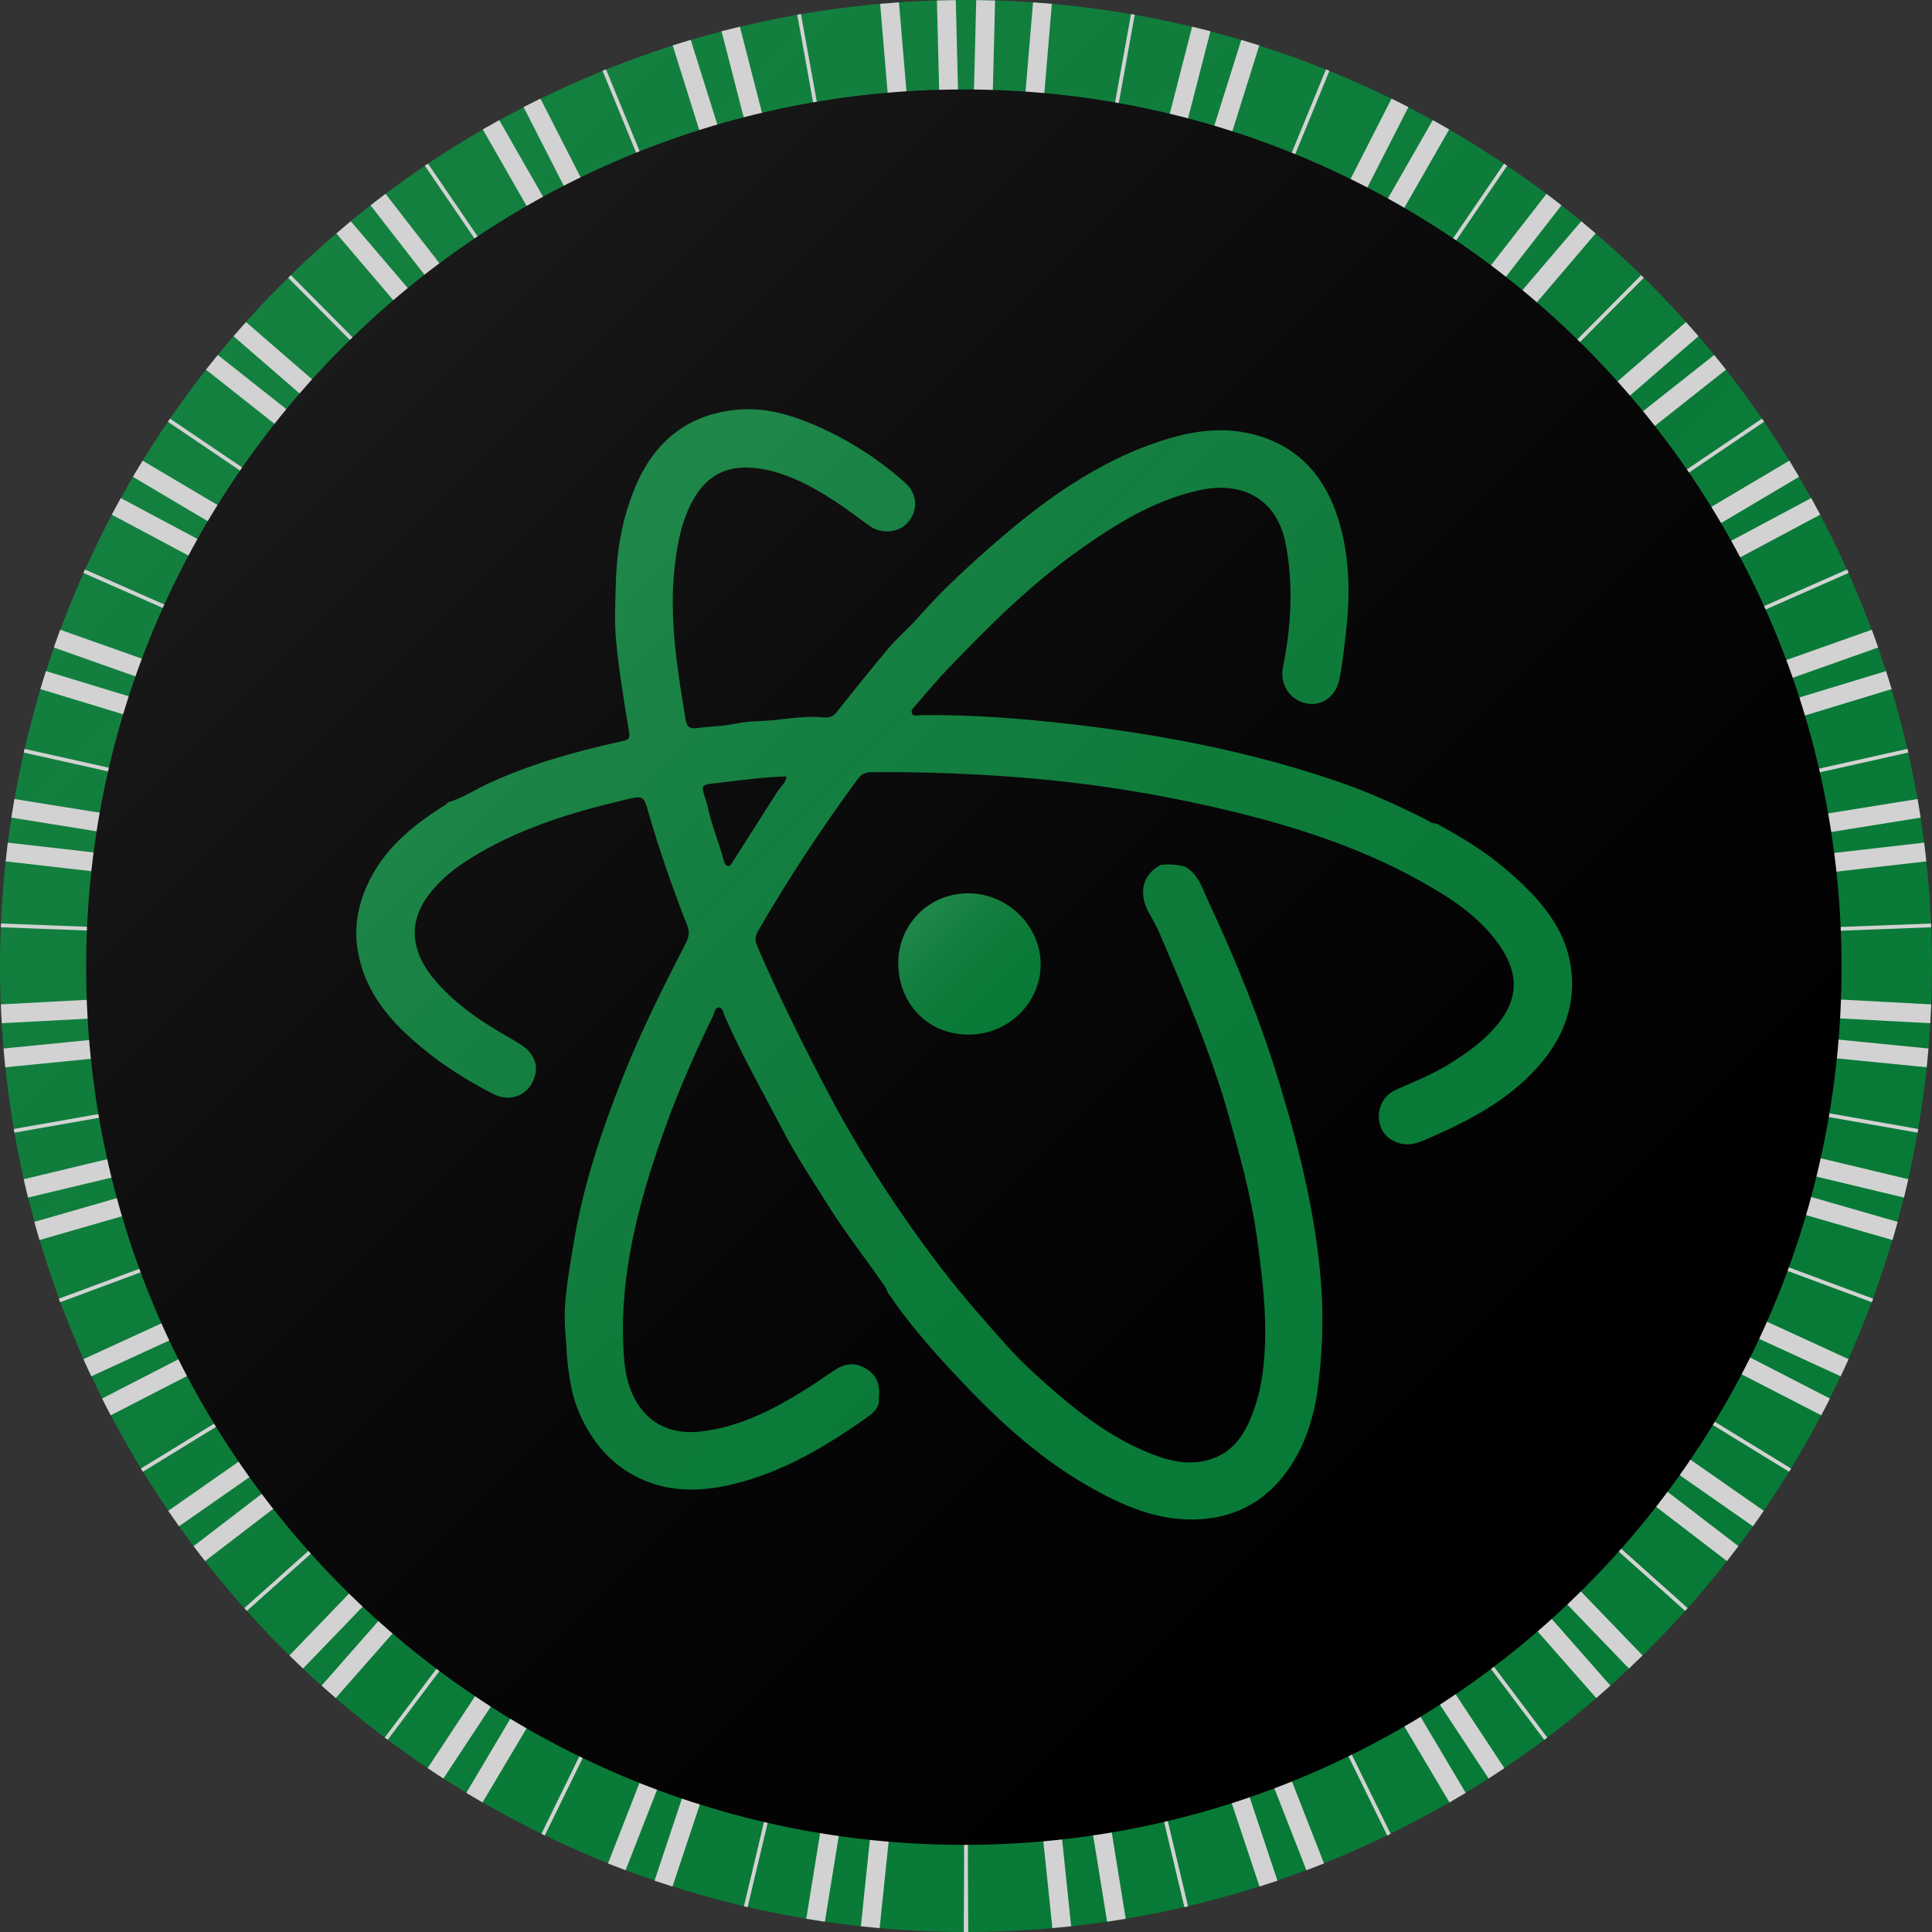
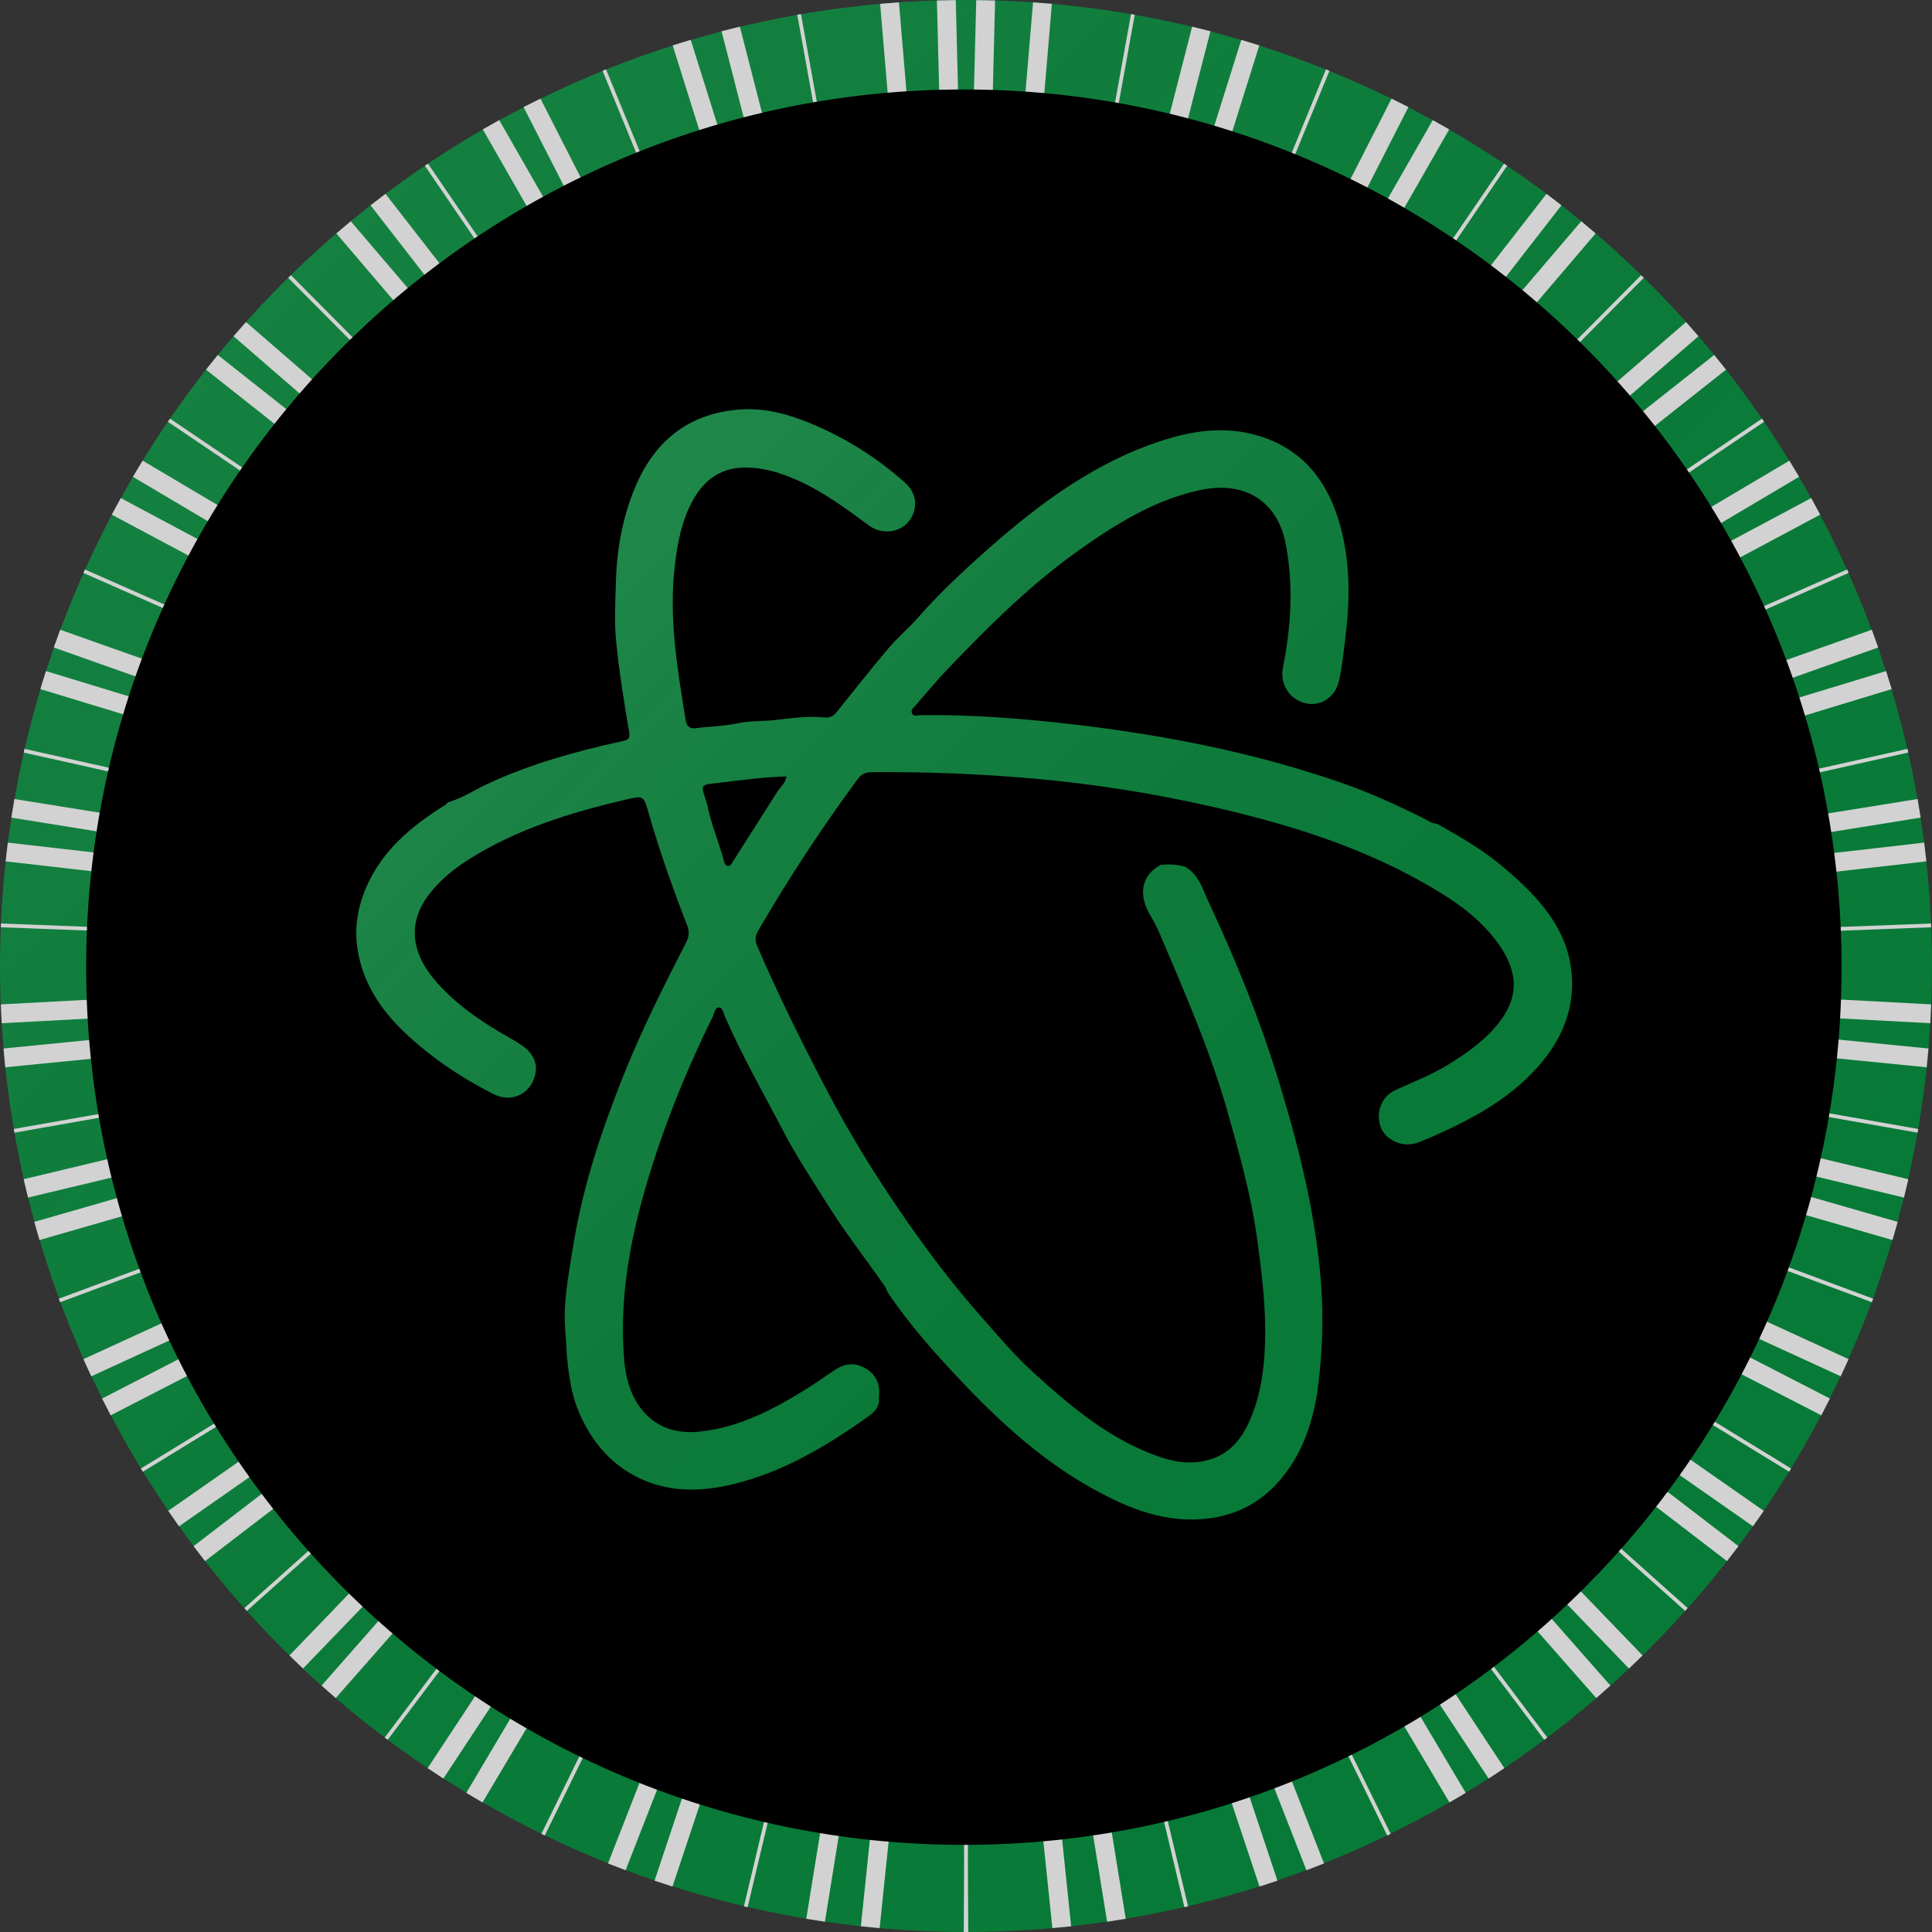
<svg xmlns="http://www.w3.org/2000/svg" version="1.0" x="0px" y="0px" viewBox="0 0 512 512" enable-background="new 0 0 512 512" xml:space="preserve">
  <rect x="0" y="0" width="512" height="512" fill="#333333" stroke="none" />
  <g id="Outer">
    <g id="Outer_Circle">
      <circle fill="#087A37" cx="256" cy="256" r="256" />
    </g>
  </g>
  <g id="Outer_Overlay">
    <g id="Outer_Circle_2_">
      <linearGradient id="SVGID_1_" gradientUnits="userSpaceOnUse" x1="74.981" y1="74.981" x2="437.02" y2="437.02">
        <stop offset="0" style="stop-color:#FFFFFF;stop-opacity:0.05" />
        <stop offset="1" style="stop-color:#333333;stop-opacity:0" />
      </linearGradient>
      <circle fill="url(#SVGID_1_)" cx="256" cy="256" r="256" />
    </g>
  </g>
  <g id="Stripes">
    <g>
      <g>
        <path fill="#D2D2D2" d="M70.715,323.7l-55.126,20.466c0.115,0.313,0.239,0.622,0.355,0.935l55.118-20.463L70.715,323.7z      M75.112,335.854l-53.006,24.337c0.68,1.523,1.378,3.035,2.087,4.543l53.005-24.337L75.112,335.854z M78.656,344.072     l-51.603,26.555c0.748,1.491,1.511,2.973,2.287,4.446l51.604-26.556L78.656,344.072z M91.493,367.638l-46.905,32.745     c0.941,1.376,1.888,2.748,2.855,4.104l46.912-32.75L91.493,367.638z M228.136,510.485c1.654,0.179,3.314,0.338,4.977,0.485     l6.136-59.034l-4.974-0.518L228.136,510.485z M86.426,359.087l-49.094,30.09c0.174,0.285,0.355,0.565,0.53,0.85l49.086-30.086     L86.426,359.087z M59.82,263l-59.6,3.171c0.065,1.669,0.143,3.334,0.24,4.994l59.625-3.173L59.82,263z M60.314,271.983     l-59.375,5.88c0.141,1.663,0.287,3.325,0.459,4.979l59.408-5.883L60.314,271.983z M62.296,288.852L3.647,299.19     c0.056,0.328,0.106,0.659,0.163,0.986l58.66-10.341L62.296,288.852z M65.945,307.448L9.097,323.811     c0.441,1.609,0.898,3.212,1.369,4.809l56.861-16.366L65.945,307.448z M59.85,247.002l-59.589-2.264     c-0.015,0.333-0.025,0.666-0.038,0.999l59.589,2.264L59.85,247.002z M63.988,298.687L6.271,312.505     c0.367,1.629,0.755,3.249,1.153,4.865l57.729-13.82L63.988,298.687z M182.181,439.983l-21.058,53.848     c1.546,0.617,3.103,1.214,4.664,1.802l21.05-53.829L182.181,439.983z M173.465,498.398c1.576,0.536,3.162,1.048,4.751,1.555     l18.386-55.177l-4.743-1.58L173.465,498.398z M213.668,508.496c1.642,0.273,3.287,0.535,4.939,0.777l9.444-58.384l-4.936-0.799     L213.668,508.496z M197.15,505.191c0.325,0.077,0.646,0.162,0.971,0.237l13.608-57.183l-0.973-0.232L197.15,505.191z      M168.668,434.563l-25.197,51.426c0.299,0.147,0.596,0.3,0.896,0.445l25.2-51.432L168.668,434.563z M122.481,404.353     l-37.254,42.346c1.241,1.112,2.488,2.219,3.75,3.307l37.257-42.35L122.481,404.353z M115.874,398.063l-39.166,40.644     c1.189,1.167,2.387,2.327,3.599,3.471l39.167-40.646L115.874,398.063z M107.012,388.428l-42.257,37.729     c0.222,0.249,0.441,0.5,0.664,0.748l42.26-37.73L107.012,388.428z M152.588,426.263l-29.018,48.861     c1.425,0.863,2.861,1.709,4.304,2.545l29.013-48.854L152.588,426.263z M135.907,415.346l-33.957,45.121     c0.266,0.201,0.527,0.408,0.793,0.608l33.962-45.128L135.907,415.346z M144.509,421.306l-31.184,47.274     c1.383,0.93,2.775,1.846,4.177,2.749l31.18-47.27L144.509,421.306z M96.507,375.075l-45.209,34.667     c1.002,1.332,2.015,2.656,3.042,3.968l45.21-34.668L96.507,375.075z M181.812,70.044l-21.21-51.663     c-0.309,0.124-0.617,0.252-0.925,0.378l21.21,51.665L181.812,70.044z M128.568,100.373L92.956,58.631     c-1.285,1.063-2.555,2.142-3.818,3.229l35.626,41.758L128.568,100.373z M159.701,79.683l-27.398-47.85     c-1.459,0.807-2.914,1.62-4.355,2.455l27.415,47.879L159.701,79.683z M135.81,94.675l-33.645-43.306     c-1.332,1.002-2.657,2.014-3.968,3.042l33.665,43.331L135.81,94.675z M144.376,88.735l-30.958-45.376     c-0.277,0.186-0.555,0.37-0.831,0.557l30.962,45.383L144.376,88.735z M168.387,75.442l-25.162-49.31     c-1.497,0.736-2.989,1.479-4.469,2.243l25.177,49.339L168.387,75.442z M233.245,1.018l4.833,57.233l4.982-0.421L238.23,0.625     C236.564,0.739,234.903,0.872,233.245,1.018z M248.29,0.125l1.447,57.485l4.998-0.126l-1.446-57.45     C251.62,0.052,249.952,0.076,248.29,0.125z M199.938,64.333L183.05,10.564c-1.6,0.475-3.194,0.961-4.781,1.466l16.898,53.801     L199.938,64.333z M222.429,59.929L212.266,3.736c-0.329,0.057-0.659,0.106-0.987,0.164l10.167,56.207L222.429,59.929z      M210.181,61.973L196.073,7.071c-1.623,0.389-3.242,0.785-4.853,1.205l14.119,54.94L210.181,61.973z M70.792,186.312     L15.95,166.884c-0.58,1.561-1.138,3.131-1.688,4.707l54.86,19.434L70.792,186.312z M68.133,194.869l-55.964-17.025     c-0.508,1.585-0.999,3.178-1.476,4.777l55.985,17.032L68.133,194.869z M61.128,230.06L2.07,223.305     c-0.21,1.65-0.392,3.308-0.57,4.968l59.06,6.754L61.128,230.06z M75.222,174.175l-52.726-23.259     c-0.137,0.304-0.265,0.612-0.401,0.916l52.723,23.258L75.222,174.175z M115.882,111.986L77.088,72.923     c-0.238,0.233-0.479,0.465-0.716,0.699l38.8,39.069L115.882,111.986z M64.072,211.325L6.496,198.458     c-0.074,0.324-0.139,0.652-0.212,0.977l57.57,12.866L64.072,211.325z M62.334,221.15l-58.511-9.403     c-0.286,1.64-0.563,3.282-0.817,4.933l58.536,9.407L62.334,221.15z M82.274,158.815L32.008,131.99     c-0.809,1.457-1.602,2.922-2.382,4.396l50.294,26.839L82.274,158.815z M107.037,121.601L65.193,85.35     c-1.111,1.242-2.216,2.489-3.304,3.753l41.875,36.277L107.037,121.601z M101.362,128.576L57.726,94.07     c-1.055,1.29-2.106,2.583-3.136,3.895l43.67,34.533L101.362,128.576z M86.503,150.937l-48.704-28.862     c-0.873,1.419-1.728,2.85-2.574,4.287l48.729,28.876L86.503,150.937z M91.585,142.406l-46.529-31.462     c-0.189,0.274-0.382,0.546-0.57,0.822l46.539,31.469L91.585,142.406z M445.323,199.652l55.985-17.032     c-0.478-1.599-0.968-3.191-1.476-4.777l-55.965,17.025L445.323,199.652z M375.294,415.947l33.962,45.128     c0.267-0.2,0.527-0.407,0.793-0.608l-33.956-45.121L375.294,415.947z M385.766,407.655l37.258,42.35     c1.263-1.088,2.509-2.194,3.75-3.307l-37.254-42.346L385.766,407.655z M392.527,401.531l39.167,40.646     c1.212-1.144,2.409-2.304,3.599-3.471l-39.166-40.644L392.527,401.531z M363.318,424.06l31.181,47.27     c1.401-0.903,2.795-1.819,4.177-2.749l-31.184-47.274L363.318,424.06z M404.323,389.174l42.26,37.73     c0.223-0.248,0.441-0.499,0.663-0.748l-42.257-37.729L404.323,389.174z M315.398,444.776l18.386,55.177     c1.59-0.507,3.177-1.019,4.753-1.555l-18.395-55.202L315.398,444.776z M412.45,379.042l45.21,34.668     c1.027-1.312,2.04-2.636,3.042-3.968l-45.209-34.667L412.45,379.042z M355.114,428.815l29.013,48.854     c1.443-0.836,2.88-1.682,4.304-2.545l-29.018-48.861L355.114,428.815z M300.271,448.246l13.608,57.183     c0.325-0.075,0.646-0.16,0.972-0.237l-13.607-57.178L300.271,448.246z M342.434,435.002l25.2,51.432     c0.3-0.146,0.597-0.298,0.896-0.445l-25.197-51.426L342.434,435.002z M325.163,441.804l21.05,53.829     c1.561-0.588,3.117-1.185,4.664-1.802l-21.058-53.848L325.163,441.804z M449.531,289.836l58.66,10.341     c0.057-0.328,0.107-0.658,0.163-0.986l-58.649-10.339L449.531,289.836z M446.848,303.55l57.729,13.821     c0.397-1.617,0.785-3.237,1.152-4.866l-57.718-13.818L446.848,303.55z M283.949,450.89l9.444,58.384     c1.652-0.242,3.297-0.504,4.938-0.777l-9.447-58.405L283.949,450.89z M451.195,276.96l59.407,5.883     c0.173-1.654,0.318-3.316,0.46-4.979l-59.375-5.88L451.195,276.96z M452.181,263l-0.266,4.992l59.626,3.173     c0.097-1.66,0.175-3.325,0.24-4.994L452.181,263z M452.188,248.001l59.59-2.264c-0.013-0.333-0.023-0.667-0.038-0.999     l-59.589,2.264L452.188,248.001z M256.295,452.499v-0.004L256,452.497l-0.294-0.002v0.004l-0.411,0.002l0.206,40.647     l-0.095,18.844c0.199,0.001,0.396,0.008,0.595,0.008s0.396-0.007,0.596-0.008l-0.096-18.863l0.205-40.628L256.295,452.499z      M431.057,348.518l51.603,26.556c0.776-1.474,1.539-2.955,2.287-4.445l-51.603-26.556L431.057,348.518z M425.052,359.94     l49.087,30.086c0.175-0.284,0.355-0.564,0.53-0.85l-49.094-30.09L425.052,359.94z M440.938,324.638l55.118,20.463     c0.116-0.313,0.24-0.621,0.355-0.935L441.285,323.7L440.938,324.638z M444.673,312.253l56.861,16.366     c0.472-1.597,0.928-3.199,1.369-4.809l-56.848-16.362L444.673,312.253z M417.646,371.737l46.911,32.75     c0.967-1.356,1.914-2.729,2.855-4.104l-46.905-32.746L417.646,371.737z M434.803,340.397l53.005,24.337     c0.708-1.508,1.407-3.02,2.087-4.543l-53.006-24.337L434.803,340.397z M428.046,155.239l48.729-28.876     c-0.846-1.438-1.701-2.868-2.574-4.287l-48.704,28.862L428.046,155.239z M420.977,143.234l46.538-31.469     c-0.188-0.275-0.381-0.547-0.569-0.822l-46.529,31.462L420.977,143.234z M432.08,163.226l50.294-26.84     c-0.78-1.474-1.573-2.939-2.382-4.396l-50.266,26.825L432.08,163.226z M408.237,125.38l41.875-36.277     c-1.088-1.264-2.192-2.511-3.304-3.753l-41.845,36.251L408.237,125.38z M413.74,132.498l43.67-34.533     c-1.029-1.311-2.081-2.604-3.136-3.895l-43.636,34.506L413.74,132.498z M442.878,191.024l54.86-19.434     c-0.55-1.575-1.108-3.146-1.688-4.707l-54.842,19.428L442.878,191.024z M437.182,175.09l52.723-23.258     c-0.136-0.304-0.264-0.613-0.4-0.917l-52.727,23.259L437.182,175.09z M450.46,226.087l58.535-9.407     c-0.255-1.65-0.531-3.293-0.817-4.933l-58.511,9.403L450.46,226.087z M451.441,235.027l59.061-6.754     c-0.179-1.66-0.36-3.318-0.57-4.968l-59.059,6.754L451.441,235.027z M396.828,112.691l38.8-39.069     c-0.237-0.234-0.477-0.465-0.716-0.698l-38.793,39.063L396.828,112.691z M448.148,212.3l57.569-12.866     c-0.073-0.325-0.139-0.652-0.213-0.977l-57.575,12.868L448.148,212.3z M356.638,82.167l27.415-47.879     c-1.441-0.835-2.896-1.648-4.356-2.456l-27.398,47.851L356.638,82.167z M300.721,3.9c-0.327-0.058-0.658-0.107-0.986-0.164     l-10.164,56.193l0.984,0.178L300.721,3.9z M320.781,8.276c-1.61-0.42-3.229-0.816-4.853-1.205L301.82,61.973l4.842,1.244     L320.781,8.276z M316.833,65.831l16.898-53.801c-1.586-0.505-3.181-0.991-4.78-1.465l-16.888,53.768L316.833,65.831z      M278.755,1.018c-1.658-0.146-3.318-0.279-4.985-0.394l-4.831,57.206l4.982,0.421L278.755,1.018z M257.266,57.484l4.998,0.126     l1.446-57.485c-1.662-0.049-3.329-0.074-4.999-0.091L257.266,57.484z M272.751,451.937l6.136,59.034     c1.663-0.147,3.322-0.307,4.977-0.485l-6.14-59.066L272.751,451.937z M368.451,89.299l30.963-45.383     c-0.276-0.187-0.555-0.371-0.831-0.557l-30.958,45.376L368.451,89.299z M380.139,97.742l33.665-43.331     c-1.312-1.028-2.637-2.04-3.969-3.042L376.19,94.675L380.139,97.742z M348.067,77.715l25.177-49.34     c-1.479-0.764-2.972-1.506-4.469-2.242l-25.161,49.31L348.067,77.715z M387.237,103.618l35.626-41.758     c-1.263-1.087-2.533-2.166-3.818-3.229l-35.612,41.742L387.237,103.618z M331.114,70.424l21.21-51.665     c-0.309-0.125-0.616-0.254-0.926-0.378l-21.21,51.663L331.114,70.424z" />
      </g>
    </g>
  </g>
  <g id="Inner">
    <g id="Inner_Circle">
-       <path d="M488.034,256.309c0,128.453-104.146,232.599-232.602,232.599S22.834,384.762,22.834,256.309    c0-128.456,104.143-232.599,232.599-232.599C383.89,23.709,488.034,127.853,488.034,256.309z" />
+       <path d="M488.034,256.309c0,128.453-104.146,232.599-232.602,232.599S22.834,384.762,22.834,256.309    c0-128.456,104.143-232.599,232.599-232.599C383.89,23.709,488.034,127.853,488.034,256.309" />
    </g>
  </g>
  <g id="Inner_Overlay">
    <g id="Inner_Circle_1_" opacity="0.5">
      <linearGradient id="SVGID_2_" gradientUnits="userSpaceOnUse" x1="90.964" y1="91.838" x2="419.905" y2="420.779">
        <stop offset="0" style="stop-color:#FFFFFF;stop-opacity:0.2" />
        <stop offset="1" style="stop-color:#333333;stop-opacity:0" />
      </linearGradient>
-       <path fill="url(#SVGID_2_)" d="M488.034,256.309c0,128.453-104.146,232.599-232.602,232.599S22.834,384.762,22.834,256.309    c0-128.456,104.143-232.599,232.599-232.599C383.89,23.709,488.034,127.853,488.034,256.309z" />
    </g>
  </g>
  <g id="Icon">
    <g id="Inner_Logo">
      <g>
-         <path fill="#087A37" d="M256.715,274.169c-10.639,0.077-18.575-7.993-18.664-18.856c-0.082-10.125,8.139-19.026,19.396-18.551     c9.911,0.417,18.399,8.823,18.338,18.934C275.718,265.865,267.112,274.204,256.715,274.169z" />
        <path fill="#087A37" d="M416.563,258.87c-0.772-12.634-8.819-21.071-17.74-28.714c-5.484-4.703-11.743-8.388-18.08-11.877     c-1.297,0.013-2.27-0.814-3.334-1.345c-7.104-3.545-14.314-6.839-21.823-9.451c-23.188-8.066-47.133-12.718-71.439-15.543     c-13.31-1.547-26.681-2.573-40.107-2.421c-0.799,0.01-1.913,0.438-2.332-0.416c-0.478-0.967,0.515-1.695,1.101-2.37     c2.769-3.186,5.47-6.438,8.386-9.485c10.843-11.336,21.961-22.382,34.813-31.498c9.761-6.923,19.855-13.179,31.757-15.823     c11.946-2.655,20.75,2.758,22.953,14.155c2.123,10.984,1.452,21.923-0.717,32.804c-0.862,4.337,1.596,8.415,6.035,9.489     c3.896,0.943,7.804-1.593,8.788-5.896c0.9-3.921,1.28-7.929,1.767-11.927c1.188-9.846,1.225-19.63-1.408-29.211     c-3.191-11.618-9.816-20.388-21.916-23.931c-7.979-2.338-15.946-1.484-23.742,0.867c-18.727,5.65-34.001,17.087-48.345,29.797     c-6.287,5.57-12.438,11.378-18.013,17.729c-2.411,2.748-5.269,5.114-7.624,7.903c-4.761,5.627-9.326,11.415-13.944,17.159     c-0.863,1.073-1.926,1.402-3.227,1.265c-4.413-0.466-8.81,0.236-13.146,0.705c-3.229,0.348-6.492,0.148-9.729,0.847     c-3.617,0.78-7.391,0.823-11.078,1.297c-1.894,0.244-2.469-0.71-2.731-2.323c-2.219-13.501-4.468-26.996-2.854-40.767     c0.709-6.056,1.822-12.003,4.842-17.398c3.123-5.59,7.656-8.736,14.36-8.587c4.636,0.104,8.864,1.418,12.998,3.229     c7.018,3.077,13.125,7.604,19.247,12.125c3.358,2.481,8.097,1.916,10.459-0.975c2.599-3.171,2.413-7.417-0.896-10.368     c-7.104-6.332-15.04-11.418-23.802-15.201c-6.187-2.67-12.645-4.607-19.334-4.224c-13.783,0.791-23.183,8.084-28.441,20.779     c-3.296,7.949-4.8,16.281-5.04,24.839c-0.146,5.256-0.454,10.561,0.054,15.771c0.78,8.026,2.074,16.011,3.423,23.968     c0.354,2.082-0.325,2.242-1.973,2.605c-12.14,2.683-24.088,5.98-35.426,11.237c-3.554,1.648-6.83,3.896-10.656,4.953     c-0.318,0.615-0.919,0.833-1.474,1.187c-8.325,5.321-15.736,11.54-19.902,20.837c-2.456,5.484-3.477,11.196-2.477,17.173     c1.476,8.818,6.136,15.803,12.518,21.846c7.019,6.643,14.946,11.946,23.53,16.281c3.984,2.012,8.265,0.615,10.178-3.006     c2.034-3.85,0.969-7.52-2.953-10.09c-0.938-0.615-1.899-1.193-2.879-1.747c-7.14-4.039-13.918-8.545-19.417-14.75     c-7.013-7.912-7.769-15.95-2.016-23.423c2.831-3.677,6.391-6.611,10.303-9.093c12.78-8.11,26.995-12.485,41.572-15.909     c4.978-1.169,4.925-1.153,6.286,3.588c2.887,10.06,6.387,19.916,10.177,29.663c0.694,1.788,0.488,3.103-0.341,4.716     c-5.936,11.563-11.774,23.154-16.591,35.266c-5.604,14.088-10.433,28.369-12.976,43.344c-0.979,5.783-2.014,11.588-2.439,17.426     c-0.32,4.363,0.29,8.798,0.481,13.197c0.506,5.475,1.21,10.819,3.577,15.967c3.133,6.811,7.563,12.271,14.117,15.843     c8.456,4.604,17.4,4.558,26.513,2.326c13.188-3.23,24.592-10.032,35.496-17.791c1.627-1.158,3.296-2.616,2.976-5.069     c0.397-3.09-0.396-5.732-3.078-7.52c-2.685-1.779-5.496-1.805-8.22-0.084c-2.459,1.556-4.796,3.305-7.259,4.853     c-8.951,5.617-18.168,10.581-28.945,11.72c-5.223,0.551-10.134-0.636-13.814-4.171c-4.029-3.868-5.705-9.289-6.165-14.767     c-1.646-19.616,2.871-38.287,9.111-56.672c4-11.783,8.862-23.196,14.339-34.36c0.442-0.906,0.548-2.396,1.564-2.438     c1.09-0.043,1.249,1.459,1.646,2.363c4.657,10.625,10.416,20.688,15.783,30.945c3.31,6.324,7.305,12.27,11.073,18.337     c4.858,7.813,10.538,15.024,15.763,22.567c0.222,0.5,0.373,1.049,0.675,1.496c5.063,7.506,11.001,14.352,17.131,20.944     c10.655,11.464,21.991,22.252,35.719,30.109c9.38,5.368,19.143,9.692,30.312,8.837c8.173-0.626,15.119-3.923,20.57-10.219     c5.651-6.521,8.409-14.264,9.871-22.592c1.41-9.918,1.87-19.887,1.095-29.865c-1.39-17.82-5.654-35.09-10.804-52.122     c-5.052-16.728-11.544-32.932-18.979-48.743c-1.604-3.401-2.59-7.315-6.267-9.372c-2.093-0.604-4.229-0.662-6.369-0.493     c-5.854,3.088-5.509,8.714-3.091,12.9c1.029,1.782,2.021,3.604,2.827,5.494c6.725,15.788,13.585,31.518,18.225,48.106     c2.99,10.697,5.981,21.336,7.501,32.416c1.371,10.016,2.607,19.975,2.03,30.08c-0.304,5.311-1.093,10.583-2.896,15.604     c-2.149,5.978-5.271,11.222-11.944,13.104c-6.099,1.72-11.806-0.085-17.271-2.454c-11.201-4.85-20.384-12.669-29.286-20.789     c-5.116-4.664-9.563-9.979-14.135-15.173c-7.011-7.961-13.4-16.394-19.451-25.086c-7.753-11.138-14.898-22.636-21.18-34.694     c-6.499-12.479-12.776-25.052-18.326-37.987c-0.686-1.59-0.513-2.695,0.315-4.126c8.008-13.818,16.774-27.128,26.234-39.992     c0.996-1.354,1.992-1.928,3.689-1.943c13.994-0.129,27.951,0.41,41.903,1.595c16.549,1.405,32.91,3.992,49.064,7.699     c18.916,4.341,37.433,10.013,54.513,19.526c7.733,4.308,15.205,9.077,20.52,16.39c4.707,6.476,6.42,13.442,0.351,21.155     c-3.74,4.751-8.45,8.045-13.453,11.133c-4.479,2.763-9.378,4.619-14.127,6.812c-3.627,1.673-5.181,6.053-3.737,9.812     c1.292,3.367,5.583,5.337,9.319,4.177c1.604-0.5,3.161-1.182,4.703-1.867c10.978-4.879,21.406-10.567,29.122-20.151     C414.25,274.491,417.068,267.124,416.563,258.87z M205.979,209.849c-3.97,6.242-7.938,12.486-11.911,18.727     c-0.3,0.473-0.604,1.059-1.269,0.909c-0.595-0.134-0.805-0.717-0.95-1.274c-1.319-5.067-3.45-9.896-4.453-15.057     c-1.75-5.588-2.072-5.084,3.33-5.725c5.832-0.692,11.645-1.521,17.72-1.664C208.165,207.616,206.793,208.57,205.979,209.849z" />
      </g>
    </g>
  </g>
  <g id="Layer_6">
    <g id="Inner_Logo_1_">
      <g>
        <linearGradient id="SVGID_3_" gradientUnits="userSpaceOnUse" x1="243.367" y1="242.194" x2="270.03" y2="268.857">
          <stop offset="0" style="stop-color:#FFFFFF;stop-opacity:0.1" />
          <stop offset="1" style="stop-color:#333333;stop-opacity:0" />
        </linearGradient>
-         <path fill="url(#SVGID_3_)" d="M256.715,274.169c-10.639,0.077-18.575-7.993-18.664-18.856     c-0.082-10.125,8.139-19.026,19.396-18.551c9.911,0.417,18.399,8.823,18.338,18.934     C275.718,265.865,267.112,274.204,256.715,274.169z" />
        <linearGradient id="SVGID_4_" gradientUnits="userSpaceOnUse" x1="146.267" y1="147" x2="365.433" y2="366.165">
          <stop offset="0" style="stop-color:#FFFFFF;stop-opacity:0.1" />
          <stop offset="1" style="stop-color:#333333;stop-opacity:0" />
        </linearGradient>
        <path fill="url(#SVGID_4_)" d="M416.563,258.87c-0.772-12.634-8.819-21.071-17.74-28.714c-5.484-4.703-11.743-8.388-18.08-11.877     c-1.297,0.013-2.27-0.814-3.334-1.345c-7.104-3.545-14.314-6.839-21.823-9.451c-23.188-8.066-47.133-12.718-71.439-15.543     c-13.31-1.547-26.681-2.573-40.107-2.421c-0.799,0.01-1.913,0.438-2.332-0.416c-0.478-0.967,0.515-1.695,1.101-2.37     c2.769-3.186,5.47-6.438,8.386-9.485c10.843-11.336,21.961-22.382,34.813-31.498c9.761-6.923,19.855-13.179,31.757-15.823     c11.946-2.655,20.75,2.758,22.953,14.155c2.123,10.984,1.452,21.923-0.717,32.804c-0.862,4.337,1.596,8.415,6.035,9.489     c3.896,0.943,7.804-1.593,8.788-5.896c0.9-3.921,1.28-7.929,1.767-11.927c1.188-9.846,1.225-19.63-1.408-29.211     c-3.191-11.618-9.816-20.388-21.916-23.931c-7.979-2.338-15.946-1.484-23.742,0.867c-18.727,5.65-34.001,17.087-48.345,29.797     c-6.287,5.57-12.438,11.378-18.013,17.729c-2.411,2.748-5.269,5.114-7.624,7.903c-4.761,5.627-9.326,11.415-13.944,17.159     c-0.863,1.073-1.926,1.402-3.227,1.265c-4.413-0.466-8.81,0.236-13.146,0.705c-3.229,0.348-6.492,0.148-9.729,0.847     c-3.617,0.78-7.391,0.823-11.078,1.297c-1.894,0.244-2.469-0.71-2.731-2.323c-2.219-13.501-4.468-26.996-2.854-40.767     c0.709-6.056,1.822-12.003,4.842-17.398c3.123-5.59,7.656-8.736,14.36-8.587c4.636,0.104,8.864,1.418,12.998,3.229     c7.018,3.077,13.125,7.604,19.247,12.125c3.358,2.481,8.097,1.916,10.459-0.975c2.599-3.171,2.413-7.417-0.896-10.368     c-7.104-6.332-15.04-11.418-23.802-15.201c-6.187-2.67-12.645-4.607-19.334-4.224c-13.783,0.791-23.183,8.084-28.441,20.779     c-3.296,7.949-4.8,16.281-5.04,24.839c-0.146,5.256-0.454,10.561,0.054,15.771c0.78,8.026,2.074,16.011,3.423,23.968     c0.354,2.082-0.325,2.242-1.973,2.605c-12.14,2.683-24.088,5.98-35.426,11.237c-3.554,1.648-6.83,3.896-10.656,4.953     c-0.318,0.615-0.919,0.833-1.474,1.187c-8.325,5.321-15.736,11.54-19.902,20.837c-2.456,5.484-3.477,11.196-2.477,17.173     c1.476,8.818,6.136,15.803,12.518,21.846c7.019,6.643,14.946,11.946,23.53,16.281c3.984,2.012,8.265,0.615,10.178-3.006     c2.034-3.85,0.969-7.52-2.953-10.09c-0.938-0.615-1.899-1.193-2.879-1.747c-7.14-4.039-13.918-8.545-19.417-14.75     c-7.013-7.912-7.769-15.95-2.016-23.423c2.831-3.677,6.391-6.611,10.303-9.093c12.78-8.11,26.995-12.485,41.572-15.909     c4.978-1.169,4.925-1.153,6.286,3.588c2.887,10.06,6.387,19.916,10.177,29.663c0.694,1.788,0.488,3.103-0.341,4.716     c-5.936,11.563-11.774,23.154-16.591,35.266c-5.604,14.088-10.433,28.369-12.976,43.344c-0.979,5.783-2.014,11.588-2.439,17.426     c-0.32,4.363,0.29,8.798,0.481,13.197c0.506,5.475,1.21,10.819,3.577,15.967c3.133,6.811,7.563,12.271,14.117,15.843     c8.456,4.604,17.4,4.558,26.513,2.326c13.188-3.23,24.592-10.032,35.496-17.791c1.627-1.158,3.296-2.616,2.976-5.069     c0.397-3.09-0.396-5.732-3.078-7.52c-2.685-1.779-5.496-1.805-8.22-0.084c-2.459,1.556-4.796,3.305-7.259,4.853     c-8.951,5.617-18.168,10.581-28.945,11.72c-5.223,0.551-10.134-0.636-13.814-4.171c-4.029-3.868-5.705-9.289-6.165-14.767     c-1.646-19.616,2.871-38.287,9.111-56.672c4-11.783,8.862-23.196,14.339-34.36c0.442-0.906,0.548-2.396,1.564-2.438     c1.09-0.043,1.249,1.459,1.646,2.363c4.657,10.625,10.416,20.688,15.783,30.945c3.31,6.324,7.305,12.27,11.073,18.337     c4.858,7.813,10.538,15.024,15.763,22.567c0.222,0.5,0.373,1.049,0.675,1.496c5.063,7.506,11.001,14.352,17.131,20.944     c10.655,11.464,21.991,22.252,35.719,30.109c9.38,5.368,19.143,9.692,30.312,8.837c8.173-0.626,15.119-3.923,20.57-10.219     c5.651-6.521,8.409-14.264,9.871-22.592c1.41-9.918,1.87-19.887,1.095-29.865c-1.39-17.82-5.654-35.09-10.804-52.122     c-5.052-16.728-11.544-32.932-18.979-48.743c-1.604-3.401-2.59-7.315-6.267-9.372c-2.093-0.604-4.229-0.662-6.369-0.493     c-5.854,3.088-5.509,8.714-3.091,12.9c1.029,1.782,2.021,3.604,2.827,5.494c6.725,15.788,13.585,31.518,18.225,48.106     c2.99,10.697,5.981,21.336,7.501,32.416c1.371,10.016,2.607,19.975,2.03,30.08c-0.304,5.311-1.093,10.583-2.896,15.604     c-2.149,5.978-5.271,11.222-11.944,13.104c-6.099,1.72-11.806-0.085-17.271-2.454c-11.201-4.85-20.384-12.669-29.286-20.789     c-5.116-4.664-9.563-9.979-14.135-15.173c-7.011-7.961-13.4-16.394-19.451-25.086c-7.753-11.138-14.898-22.636-21.18-34.694     c-6.499-12.479-12.776-25.052-18.326-37.987c-0.686-1.59-0.513-2.695,0.315-4.126c8.008-13.818,16.774-27.128,26.234-39.992     c0.996-1.354,1.992-1.928,3.689-1.943c13.994-0.129,27.951,0.41,41.903,1.595c16.549,1.405,32.91,3.992,49.064,7.699     c18.916,4.341,37.433,10.013,54.513,19.526c7.733,4.308,15.205,9.077,20.52,16.39c4.707,6.476,6.42,13.442,0.351,21.155     c-3.74,4.751-8.45,8.045-13.453,11.133c-4.479,2.763-9.378,4.619-14.127,6.812c-3.627,1.673-5.181,6.053-3.737,9.812     c1.292,3.367,5.583,5.337,9.319,4.177c1.604-0.5,3.161-1.182,4.703-1.867c10.978-4.879,21.406-10.567,29.122-20.151     C414.25,274.491,417.068,267.124,416.563,258.87z M205.979,209.849c-3.97,6.242-7.938,12.486-11.911,18.727     c-0.3,0.473-0.604,1.059-1.269,0.909c-0.595-0.134-0.805-0.717-0.95-1.274c-1.319-5.067-3.45-9.896-4.453-15.057     c-1.75-5.588-2.072-5.084,3.33-5.725c5.832-0.692,11.645-1.521,17.72-1.664C208.165,207.616,206.793,208.57,205.979,209.849z" />
      </g>
    </g>
  </g>
</svg>